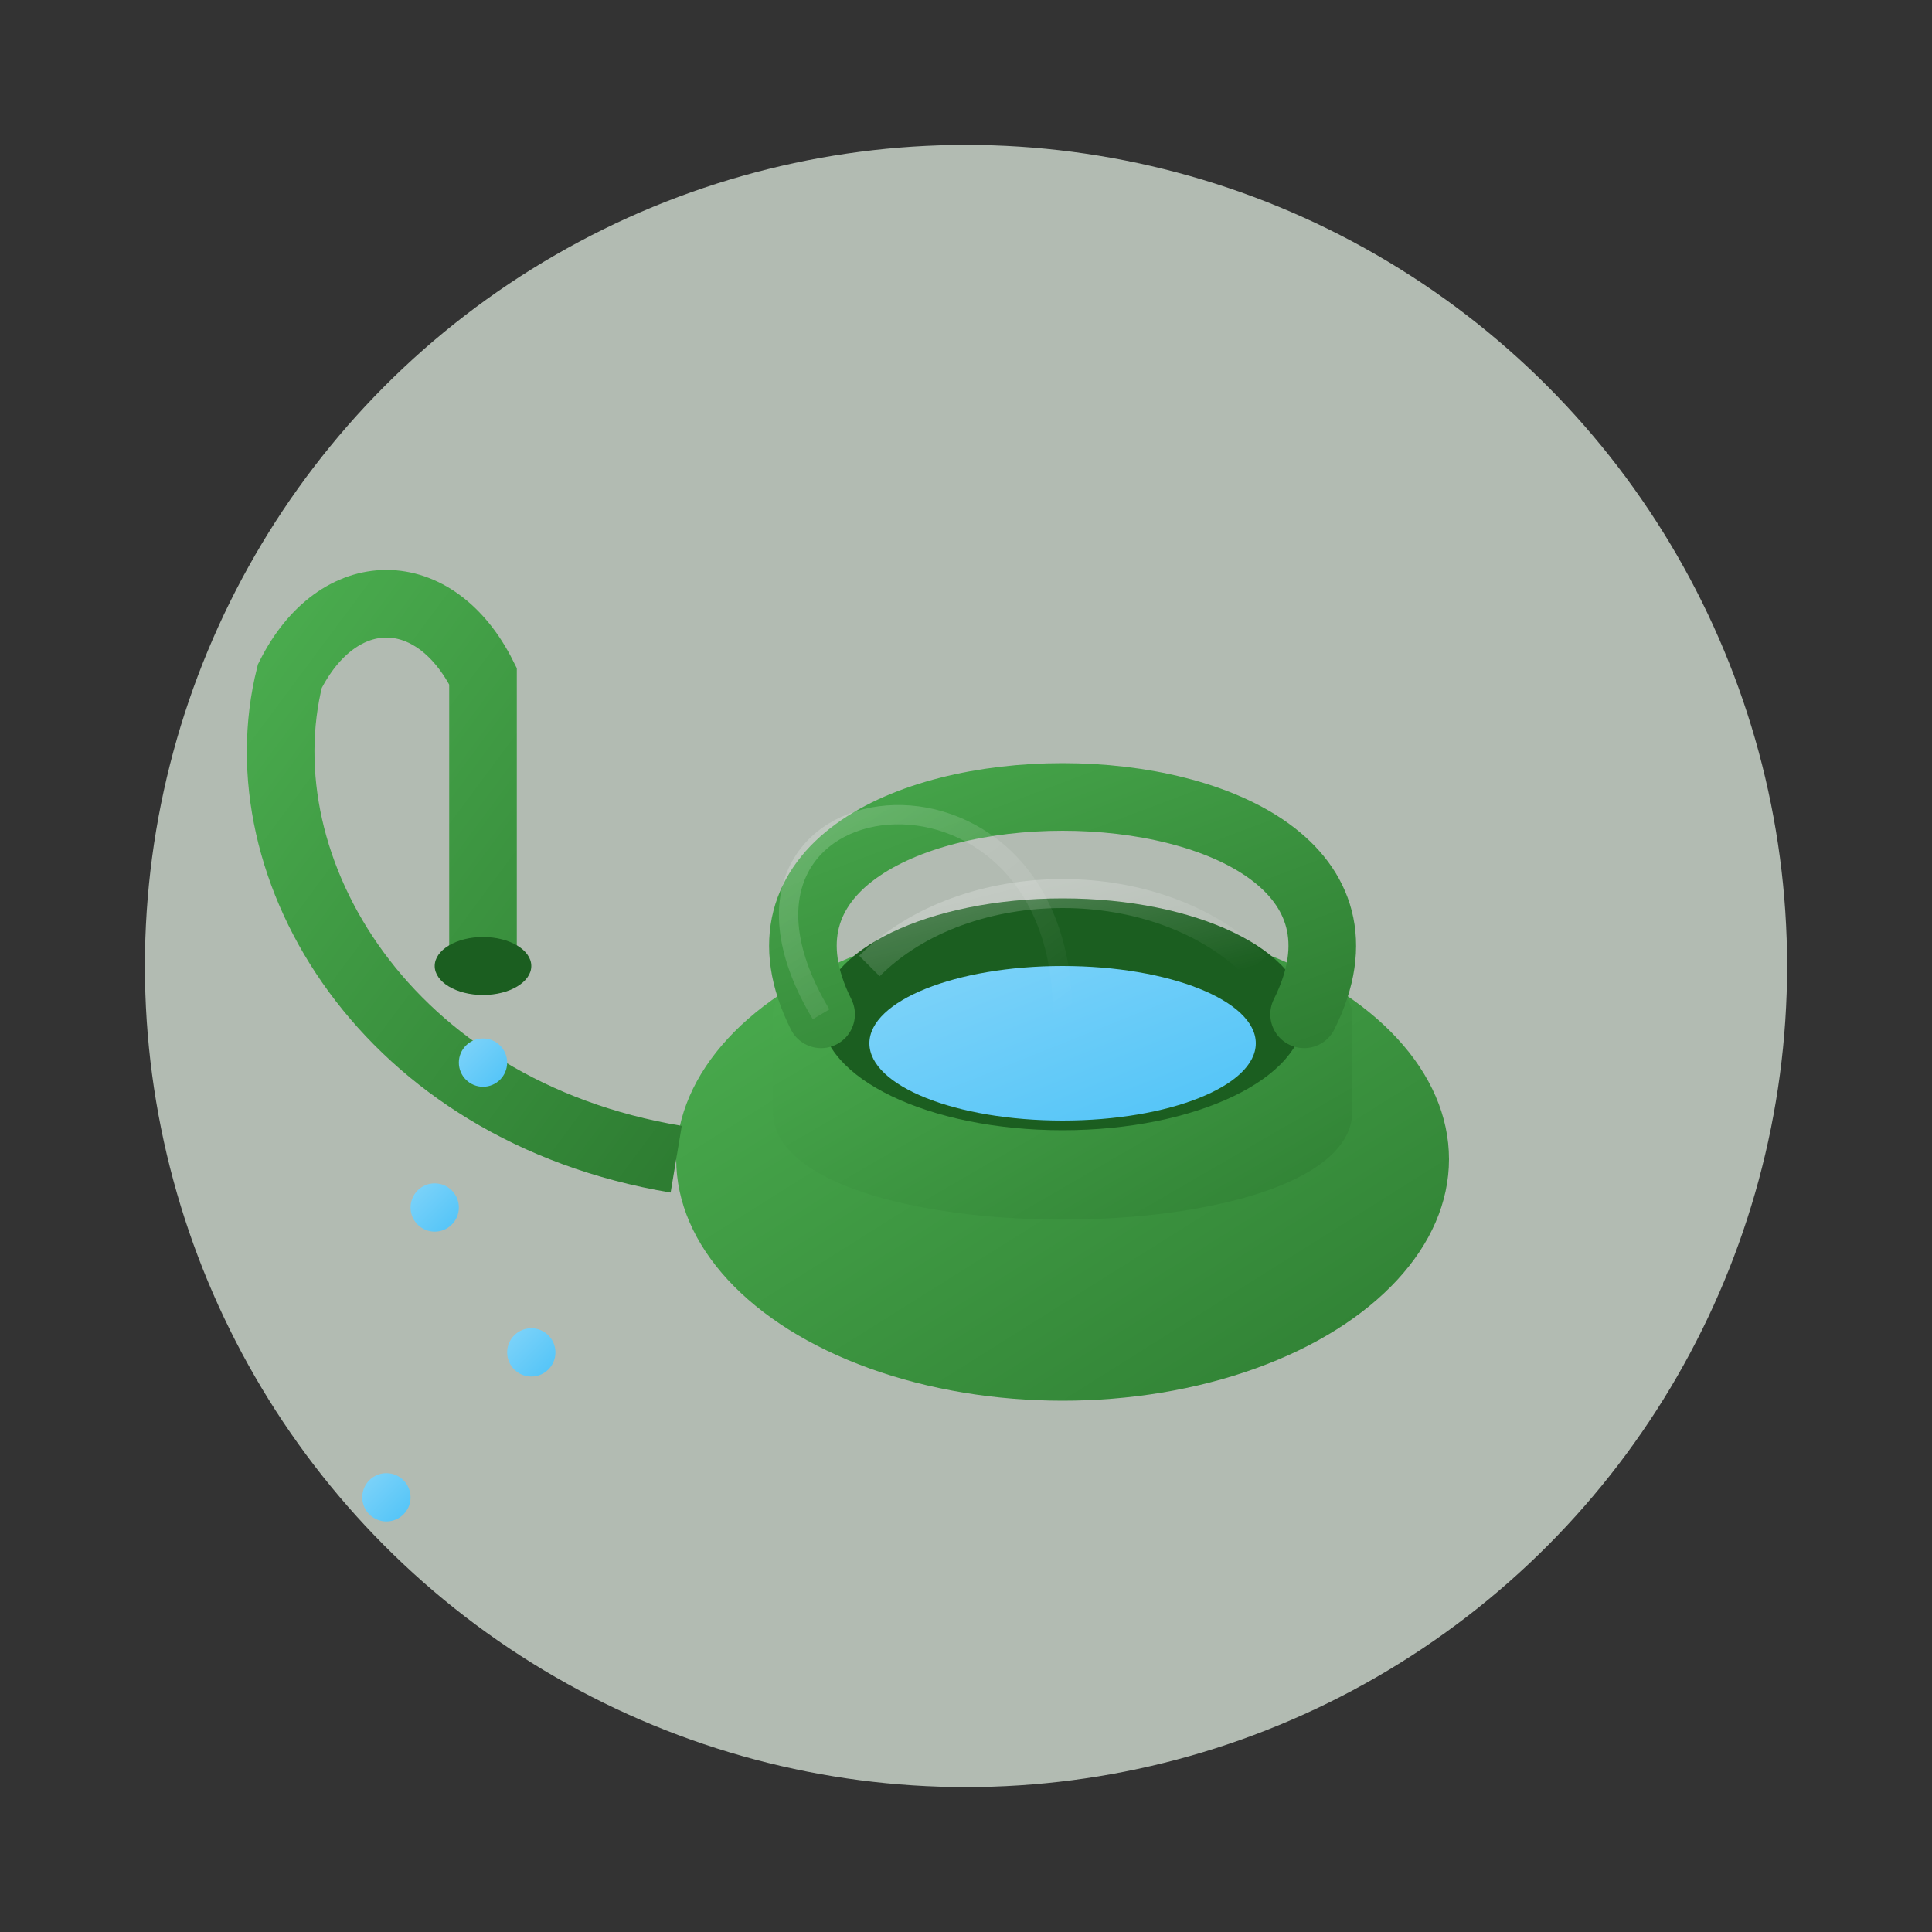
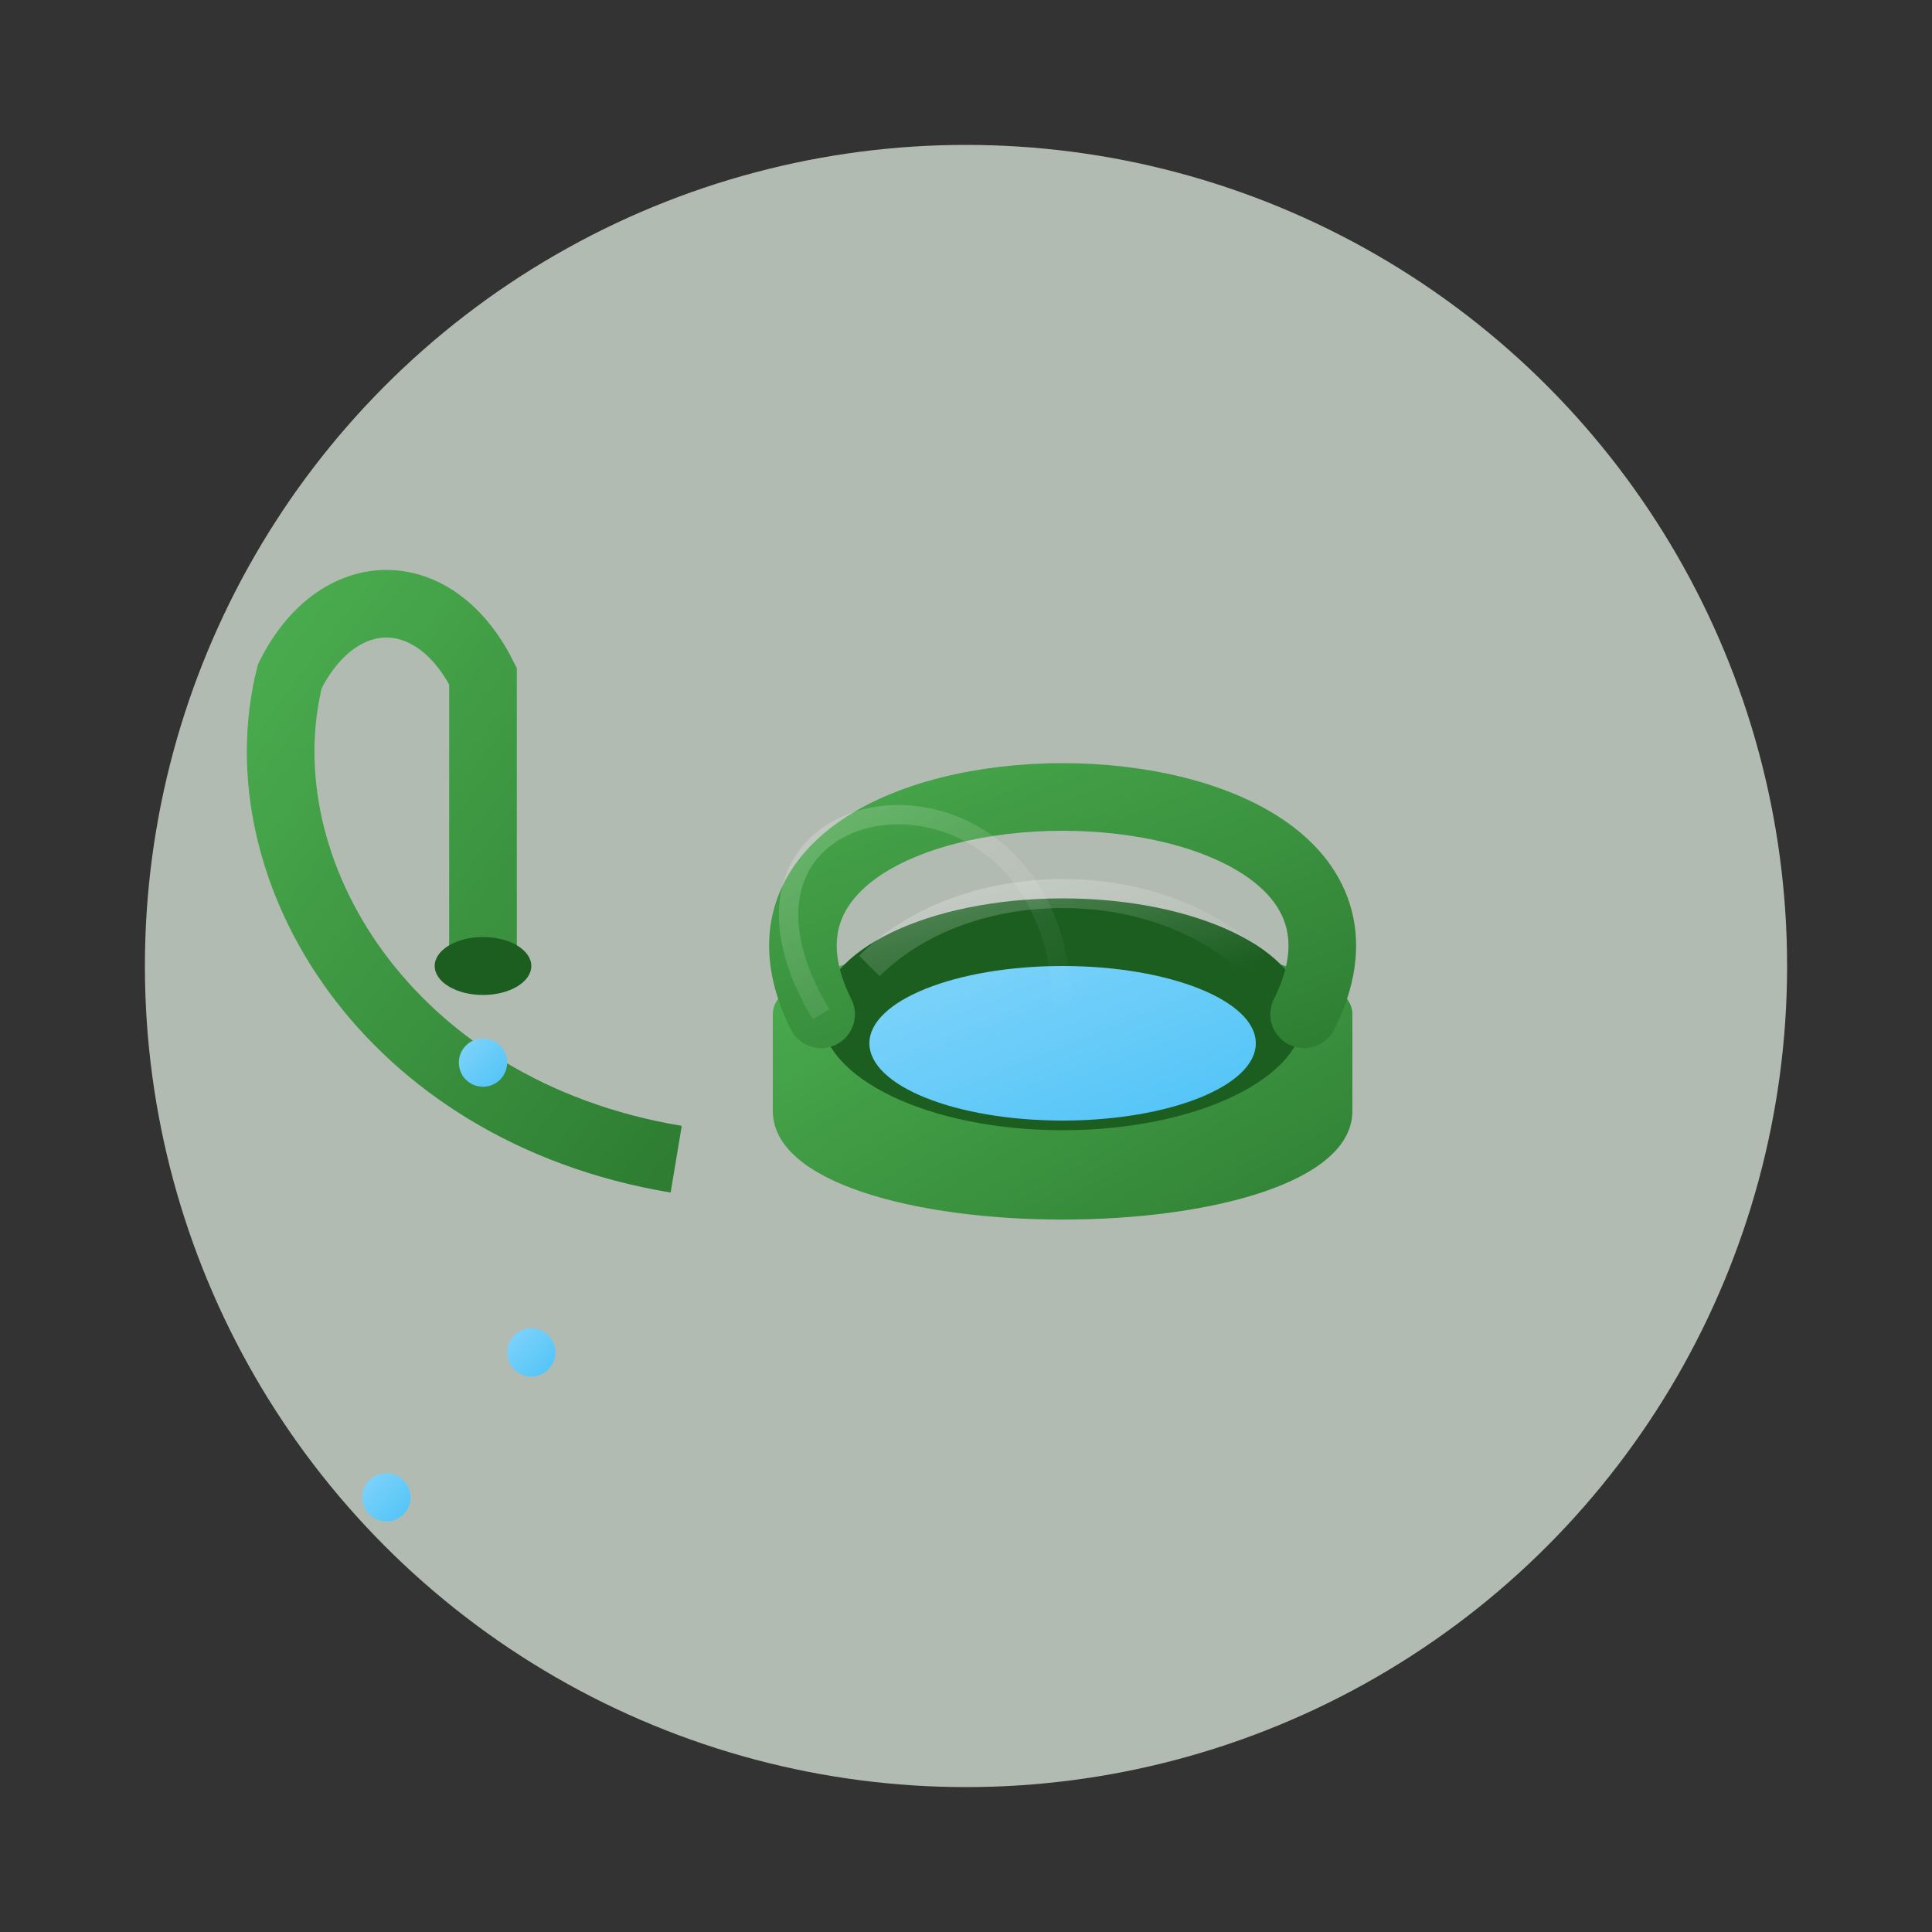
<svg xmlns="http://www.w3.org/2000/svg" width="200" height="200" viewBox="0 0 200 200">
  <rect x="0" y="0" width="200" height="200" fill="#333333" stroke="none" />
  <defs>
    <linearGradient id="canGradient" x1="0%" y1="0%" x2="100%" y2="100%">
      <stop offset="0%" stop-color="#4CAF50" />
      <stop offset="100%" stop-color="#2E7D32" />
    </linearGradient>
    <linearGradient id="waterGradient" x1="0%" y1="0%" x2="100%" y2="100%">
      <stop offset="0%" stop-color="#81D4FA" />
      <stop offset="100%" stop-color="#4FC3F7" />
    </linearGradient>
    <linearGradient id="highlightGradient" x1="0%" y1="0%" x2="100%" y2="100%">
      <stop offset="0%" stop-color="#FFFFFF" stop-opacity="0.3" />
      <stop offset="100%" stop-color="#FFFFFF" stop-opacity="0" />
    </linearGradient>
  </defs>
  <circle cx="100" cy="100" r="85" fill="#E8F5E9" opacity="0.7" />
-   <ellipse cx="110" cy="120" rx="40" ry="25" fill="url(#canGradient)" />
  <path d="M80,105 C80,95 140,95 140,105 L140,115 C140,130 80,130 80,115 Z" fill="url(#canGradient)" />
  <ellipse cx="110" cy="105" rx="25" ry="12" fill="#1B5E20" />
  <ellipse cx="110" cy="108" rx="20" ry="8" fill="url(#waterGradient)" />
  <path d="M85,105 C70,75 150,75 135,105" stroke="url(#canGradient)" stroke-width="7" fill="none" stroke-linecap="round" />
  <path d="M70,120 C40,115 25,90 30,70 C35,60 45,60 50,70 L50,100" stroke="url(#canGradient)" stroke-width="7" fill="none" />
  <ellipse cx="50" cy="100" rx="5" ry="3" fill="#1B5E20" />
  <g>
    <circle cx="50" cy="110" r="2.5" fill="url(#waterGradient)" />
-     <circle cx="45" cy="125" r="2.5" fill="url(#waterGradient)" />
    <circle cx="55" cy="140" r="2.5" fill="url(#waterGradient)" />
    <circle cx="40" cy="155" r="2.5" fill="url(#waterGradient)" />
  </g>
  <path d="M90,100 C100,90 120,90 130,100" stroke="url(#highlightGradient)" stroke-width="3" fill="none" />
  <path d="M85,105 C70,80 110,75 110,105" stroke="url(#highlightGradient)" stroke-width="2" fill="none" />
</svg>